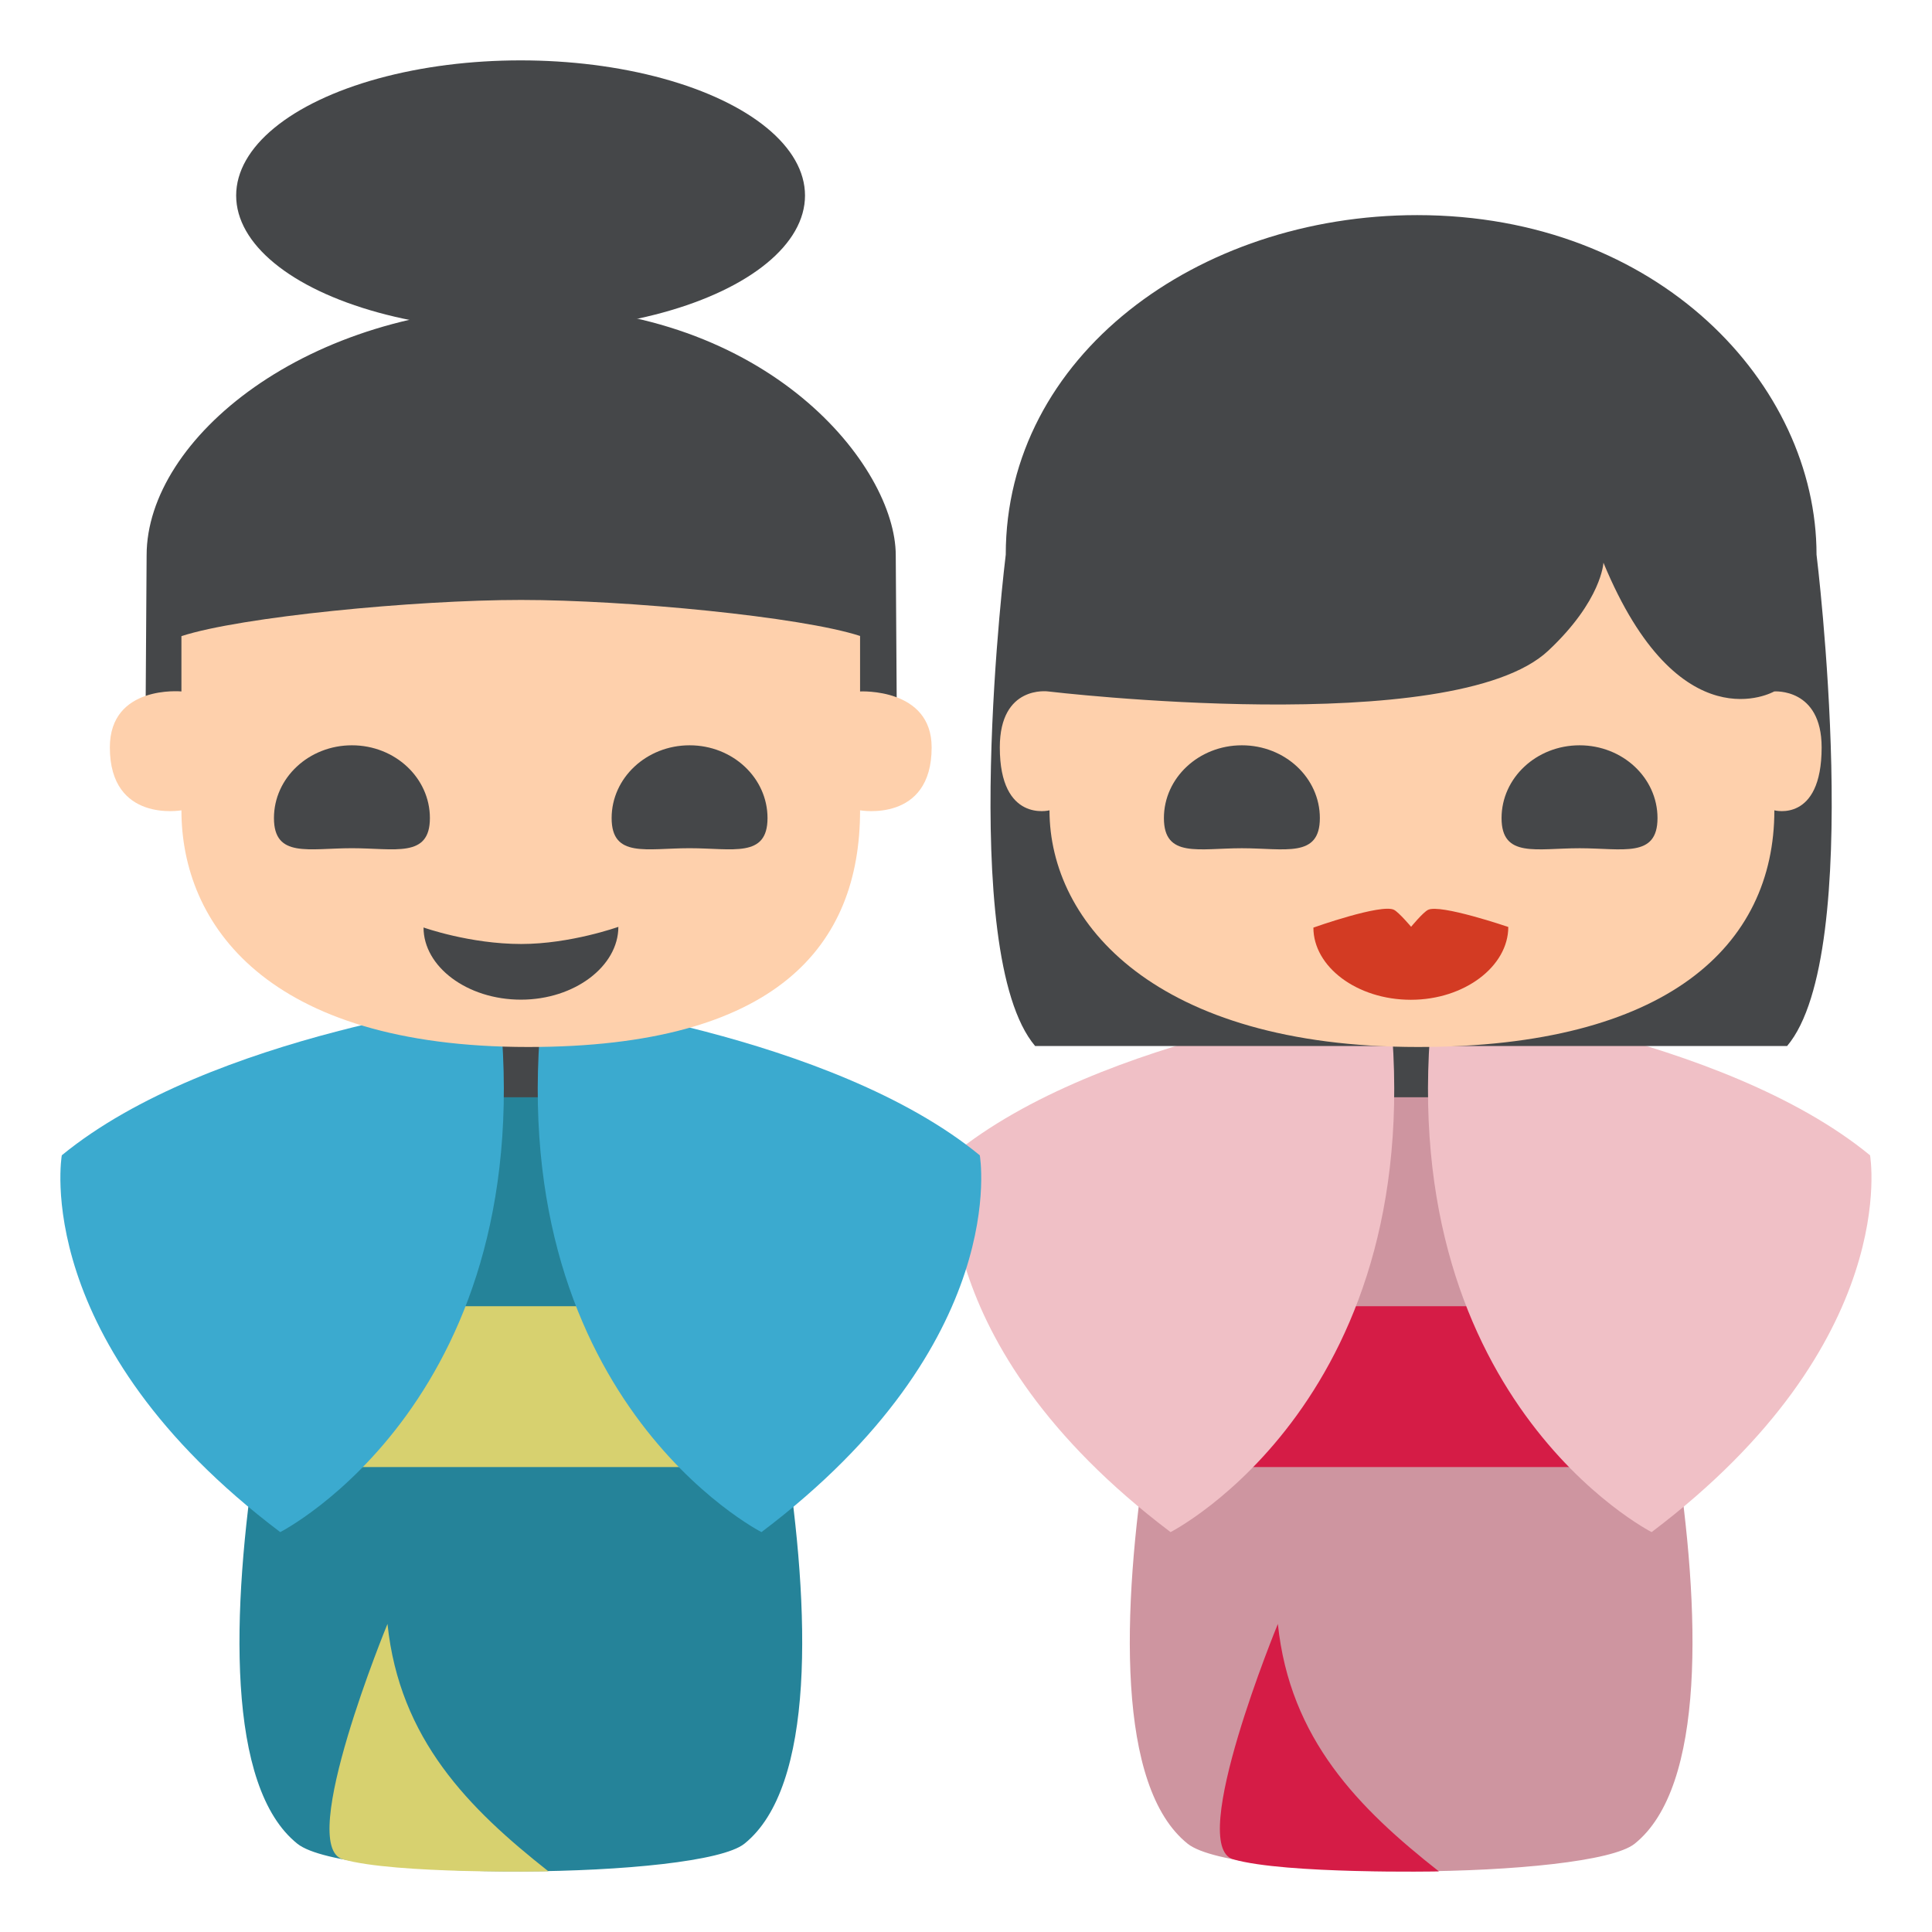
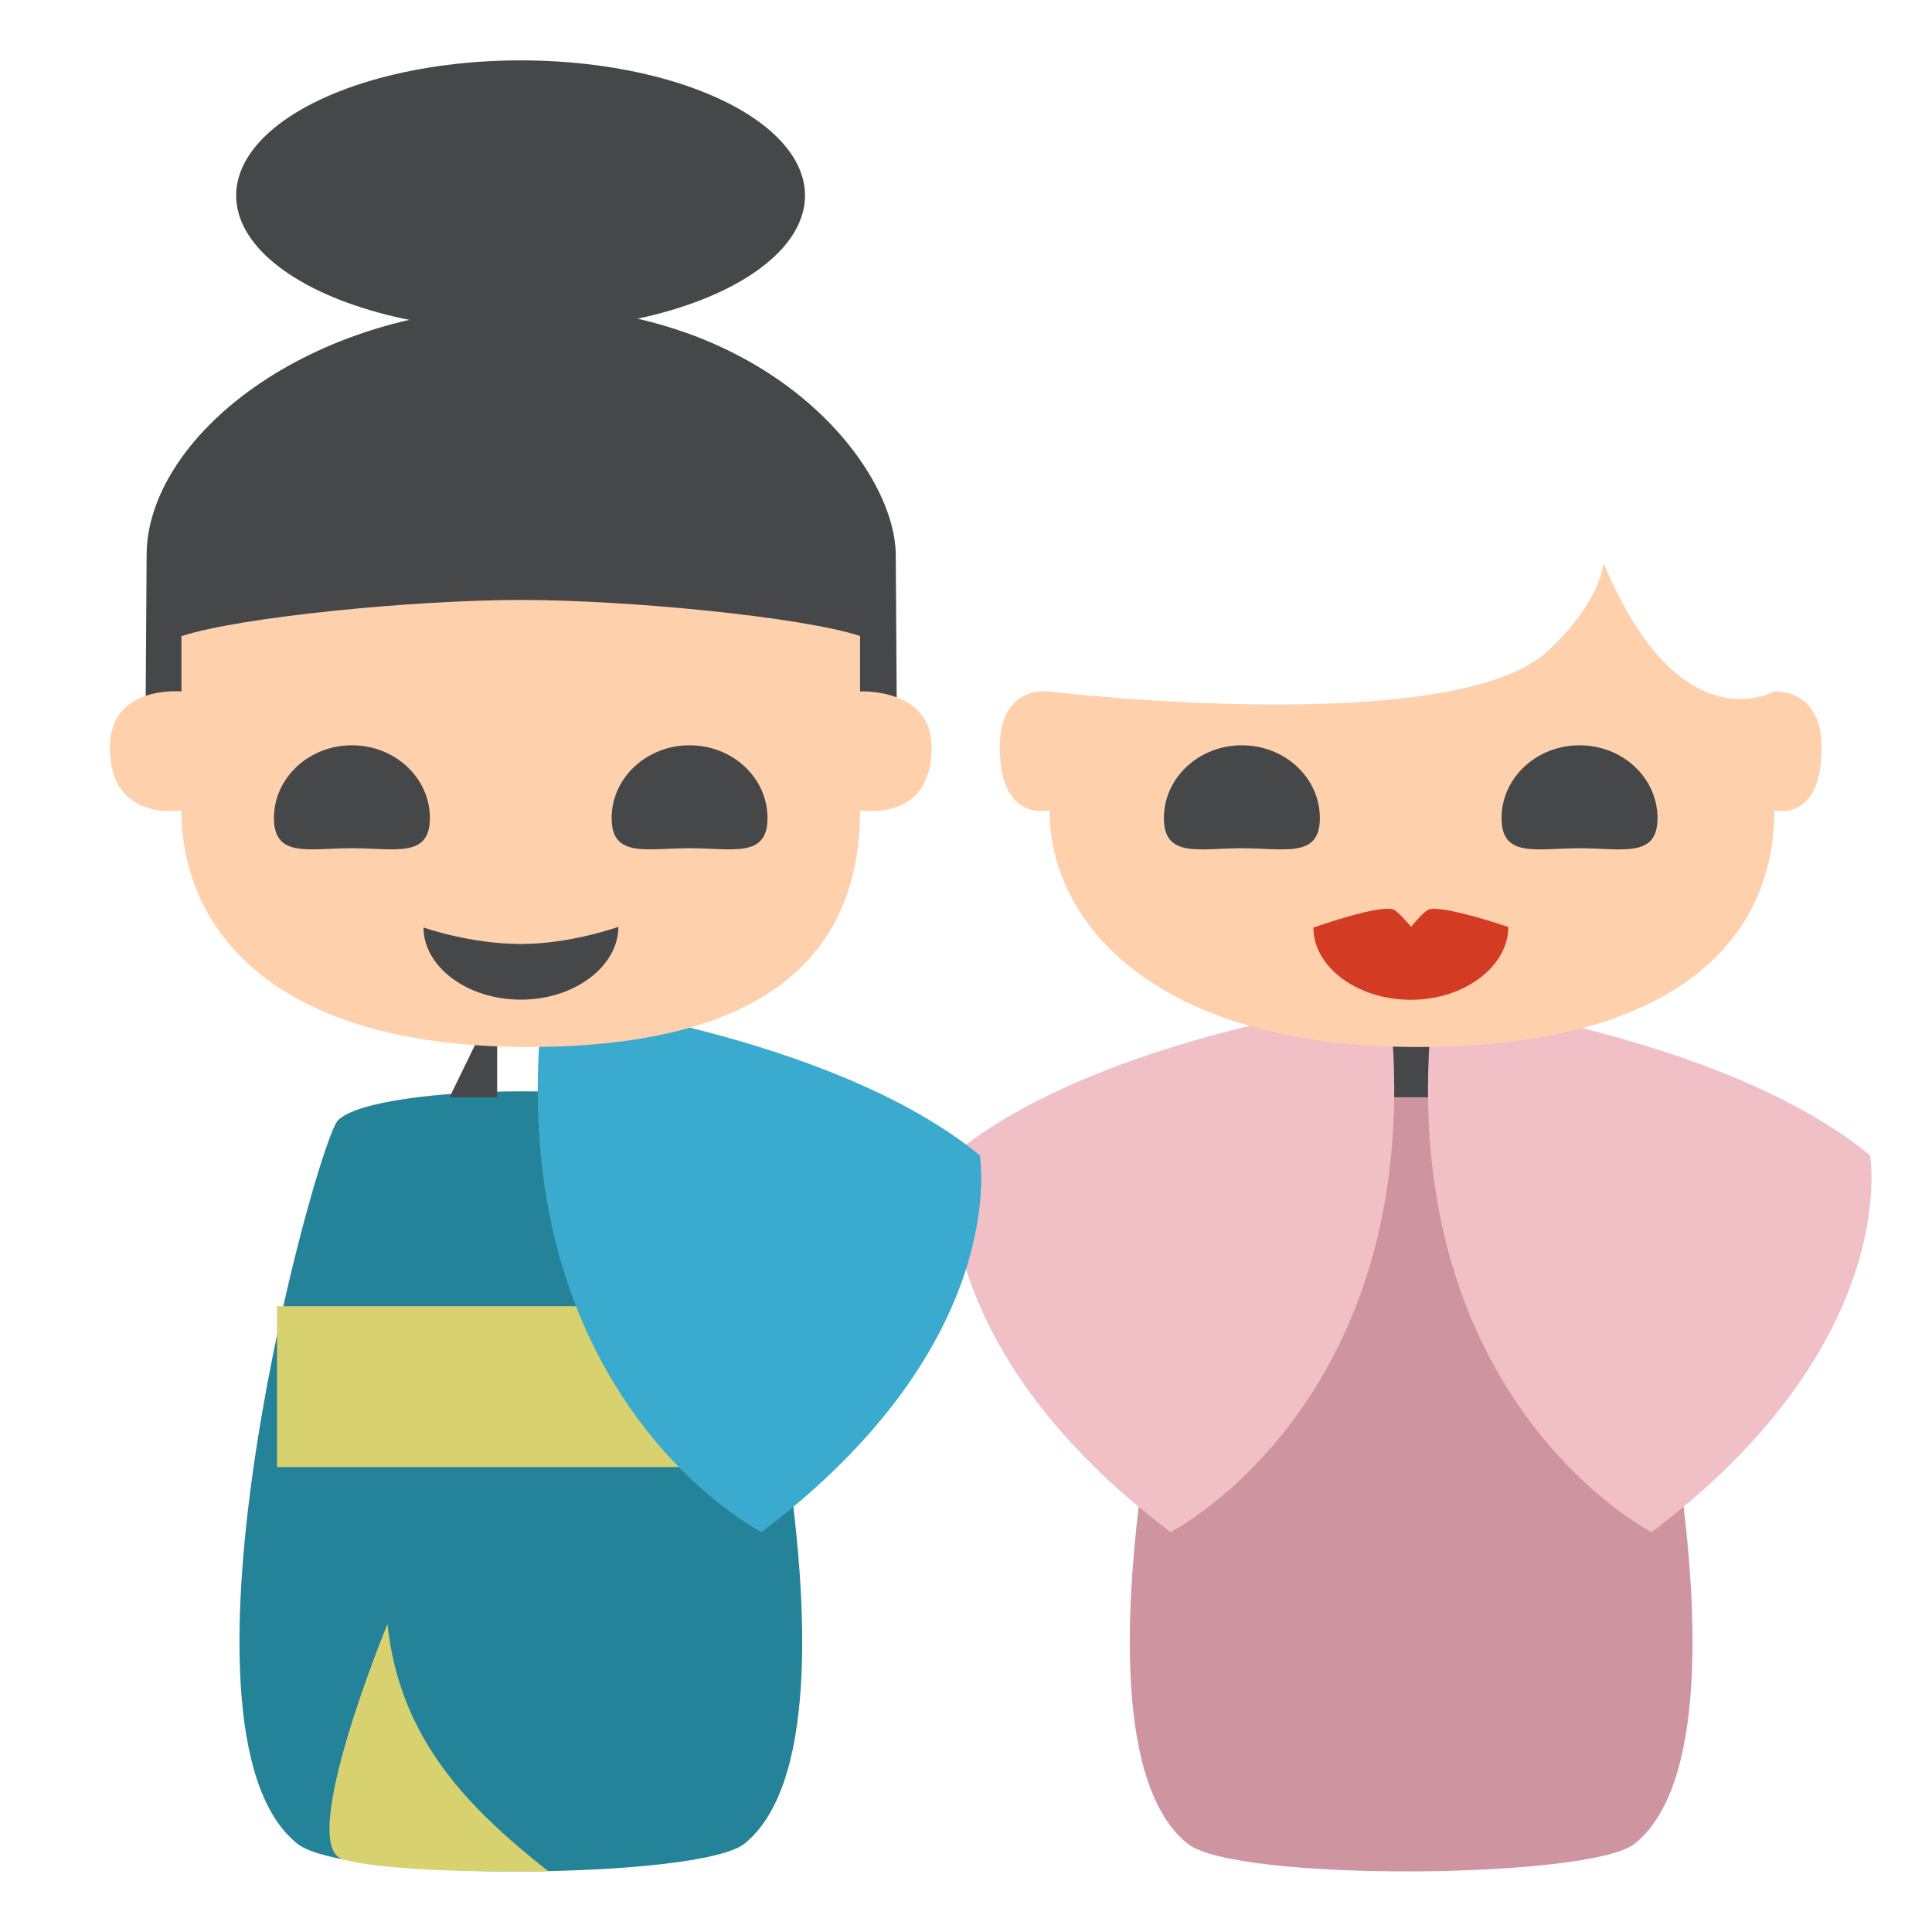
<svg xmlns="http://www.w3.org/2000/svg" viewBox="0 0 64 64" enable-background="new 0 0 64 64">
  <path fill="#ce95a0" d="m52.802 37.11c-1.318-1.308-10.855-1.246-12.11 0-.693.686-6.06 20.2-1.348 23.967 1.594 1.271 13.342 1.17 14.805 0 4.71-3.767-.653-23.281-1.346-23.967" />
  <g fill="#d51c46">
-     <path d="m47.665 61.992c-2.645-2.081-4.938-4.376-5.334-8.197 0 0-3.03 7.349-1.479 7.797 1.729.497 6.813.4 6.813.4" />
-     <path d="m38.669 43.27h16.15v5.328h-16.15z" />
-   </g>
+     </g>
  <path fill="#454749" d="m45.962 33.11h1.576v3.238h-1.576z" />
  <g fill="#f0c0c6">
    <path d="m47.48 33.11c-1.514 13.191 7.232 17.643 7.232 17.643 8.328-6.283 7.236-12.482 7.236-12.482-4.921-4.04-14.468-5.161-14.468-5.161" />
    <path d="m46.01 33.11c1.514 13.191-7.234 17.643-7.234 17.643-8.326-6.283-7.232-12.482-7.232-12.482 4.921-4.04 14.466-5.161 14.466-5.161" />
  </g>
  <path fill="#258399" d="m23.308 37.11c-1.318-1.308-10.852-1.246-12.11 0-.693.686-6.06 20.2-1.346 23.967 1.594 1.271 13.34 1.17 14.805 0 4.71-3.767-.653-23.281-1.346-23.967" />
  <g fill="#d7d16f">
    <path d="m18.17 61.992c-2.641-2.081-4.936-4.376-5.334-8.197 0 0-3.03 7.349-1.479 7.797 1.733.497 6.813.4 6.813.4" />
    <path d="m9.177 43.27h16.15v5.328h-16.15z" />
  </g>
-   <path fill="#454749" d="m16.468 33.11h1.576v3.238h-1.576z" />
+   <path fill="#454749" d="m16.468 33.11v3.238h-1.576z" />
  <g fill="#3baacf">
    <path d="m17.989 33.11c-1.514 13.191 7.236 17.643 7.236 17.643 8.328-6.283 7.232-12.482 7.232-12.482-4.921-4.04-14.468-5.161-14.468-5.161" />
-     <path d="m16.515 33.11c1.512 13.191-7.232 17.643-7.232 17.643-8.327-6.283-7.236-12.482-7.236-12.482 4.919-4.04 14.468-5.161 14.468-5.161" />
  </g>
  <path fill="#454749" d="m17.466 10.158c-7.287 0-12.609 4.363-12.609 8.237l-.047 7.203h24.91l-.047-7.203c0-2.941-4.205-8.237-12.207-8.237" />
  <path fill="#fed0ac" d="m28.491 26.843c0 0 2.371.423 2.371-2.084 0-1.982-2.371-1.854-2.371-1.854v-1.838c-1.955-.636-7.727-1.193-11.229-1.193-3.518 0-9.301.561-11.252 1.199v1.832c0 0-2.371-.227-2.371 1.854 0 2.508 2.371 2.084 2.371 2.084 0 3.74 2.791 7.84 11.486 7.84 8.233 0 10.995-3.35 10.995-7.84" />
  <g fill="#454749">
    <path d="m25.425 27.1c0 1.333-1.154.998-2.582.998-1.426 0-2.582.335-2.582-.998 0-1.331 1.156-2.411 2.582-2.411 1.428-.001 2.582 1.08 2.582 2.411" />
    <path d="m14.241 27.1c0 1.333-1.156.998-2.584.998-1.426 0-2.582.335-2.582-.998 0-1.331 1.156-2.411 2.582-2.411 1.428-.001 2.584 1.08 2.584 2.411" />
    <path d="m14.03 30.724c0 1.297 1.443 2.391 3.227 2.391 1.781 0 3.227-1.111 3.227-2.412 0 0-1.586.568-3.217.568-1.707 0-3.237-.547-3.237-.547" />
-     <path d="m46.946 7.126c-7.285 0-13.629 4.676-13.629 11.247 0 0-1.633 13.201.973 16.278h12.656 12.254c2.604-3.077.975-16.278.975-16.278 0-5.637-5.229-11.247-13.229-11.247" />
  </g>
  <path fill="#fed0ac" d="m58.778 26.843c0 0 1.566.423 1.566-2.084 0-1.981-1.572-1.854-1.572-1.854s-3.145 1.803-5.656-4.265c0 0-.053 1.252-1.83 2.917-3.145 2.946-16.564 1.348-16.564 1.348s-1.602-.227-1.602 1.854c0 2.508 1.646 2.084 1.646 2.084 0 3.74 3.516 7.84 12.207 7.84 8.239 0 11.805-3.35 11.805-7.84" />
  <g fill="#454749">
    <path d="m54.907 27.1c0 1.334-1.154.999-2.582.999s-2.584.335-2.584-.999c0-1.331 1.156-2.411 2.584-2.411s2.582 1.08 2.582 2.411" />
    <path d="m43.722 27.1c0 1.334-1.154.999-2.584.999-1.426 0-2.582.335-2.582-.999 0-1.331 1.156-2.411 2.582-2.411 1.429-.001 2.584 1.08 2.584 2.411" />
  </g>
  <path fill="#d33b23" d="m46.18 30.14c-.416-.215-2.672.588-2.672.588 0 1.297 1.443 2.391 3.229 2.391 1.779 0 3.227-1.111 3.227-2.412 0 0-2.26-.771-2.66-.566-.17.086-.559.56-.559.56s-.401-.475-.565-.561" />
  <ellipse fill="#454749" cx="17.245" cy="6.477" rx="9.422" ry="4.477" />
</svg>